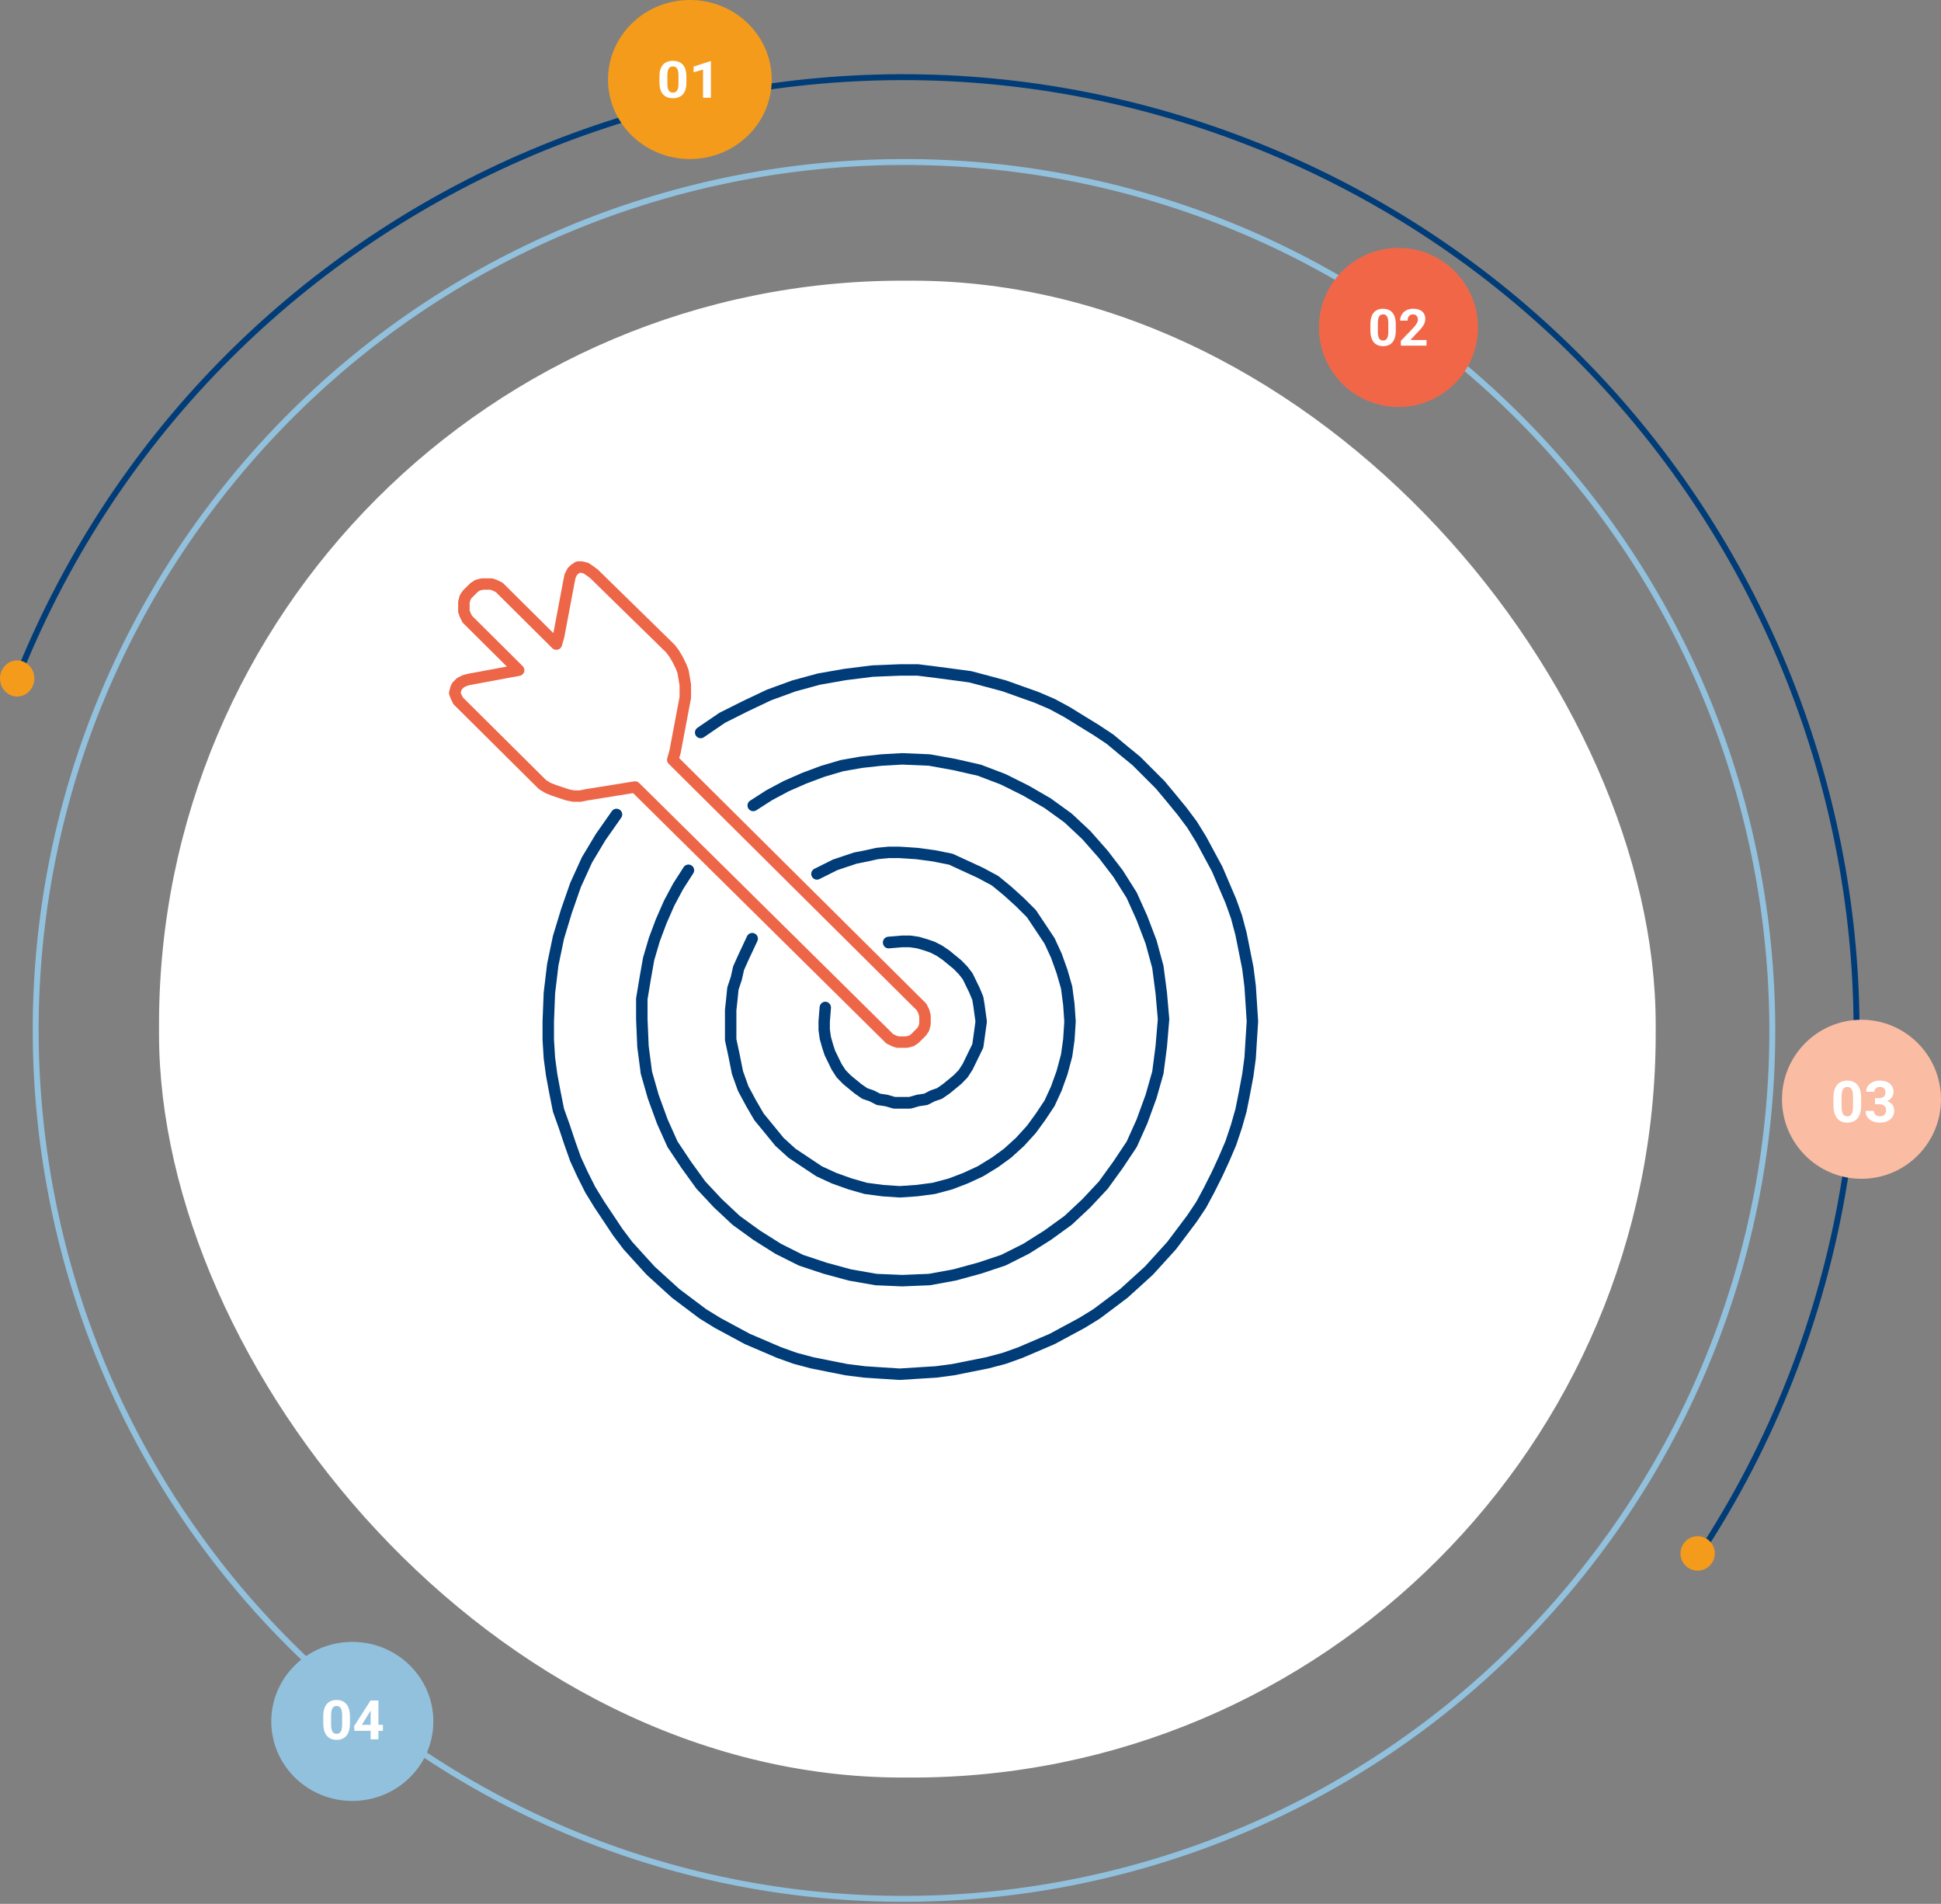
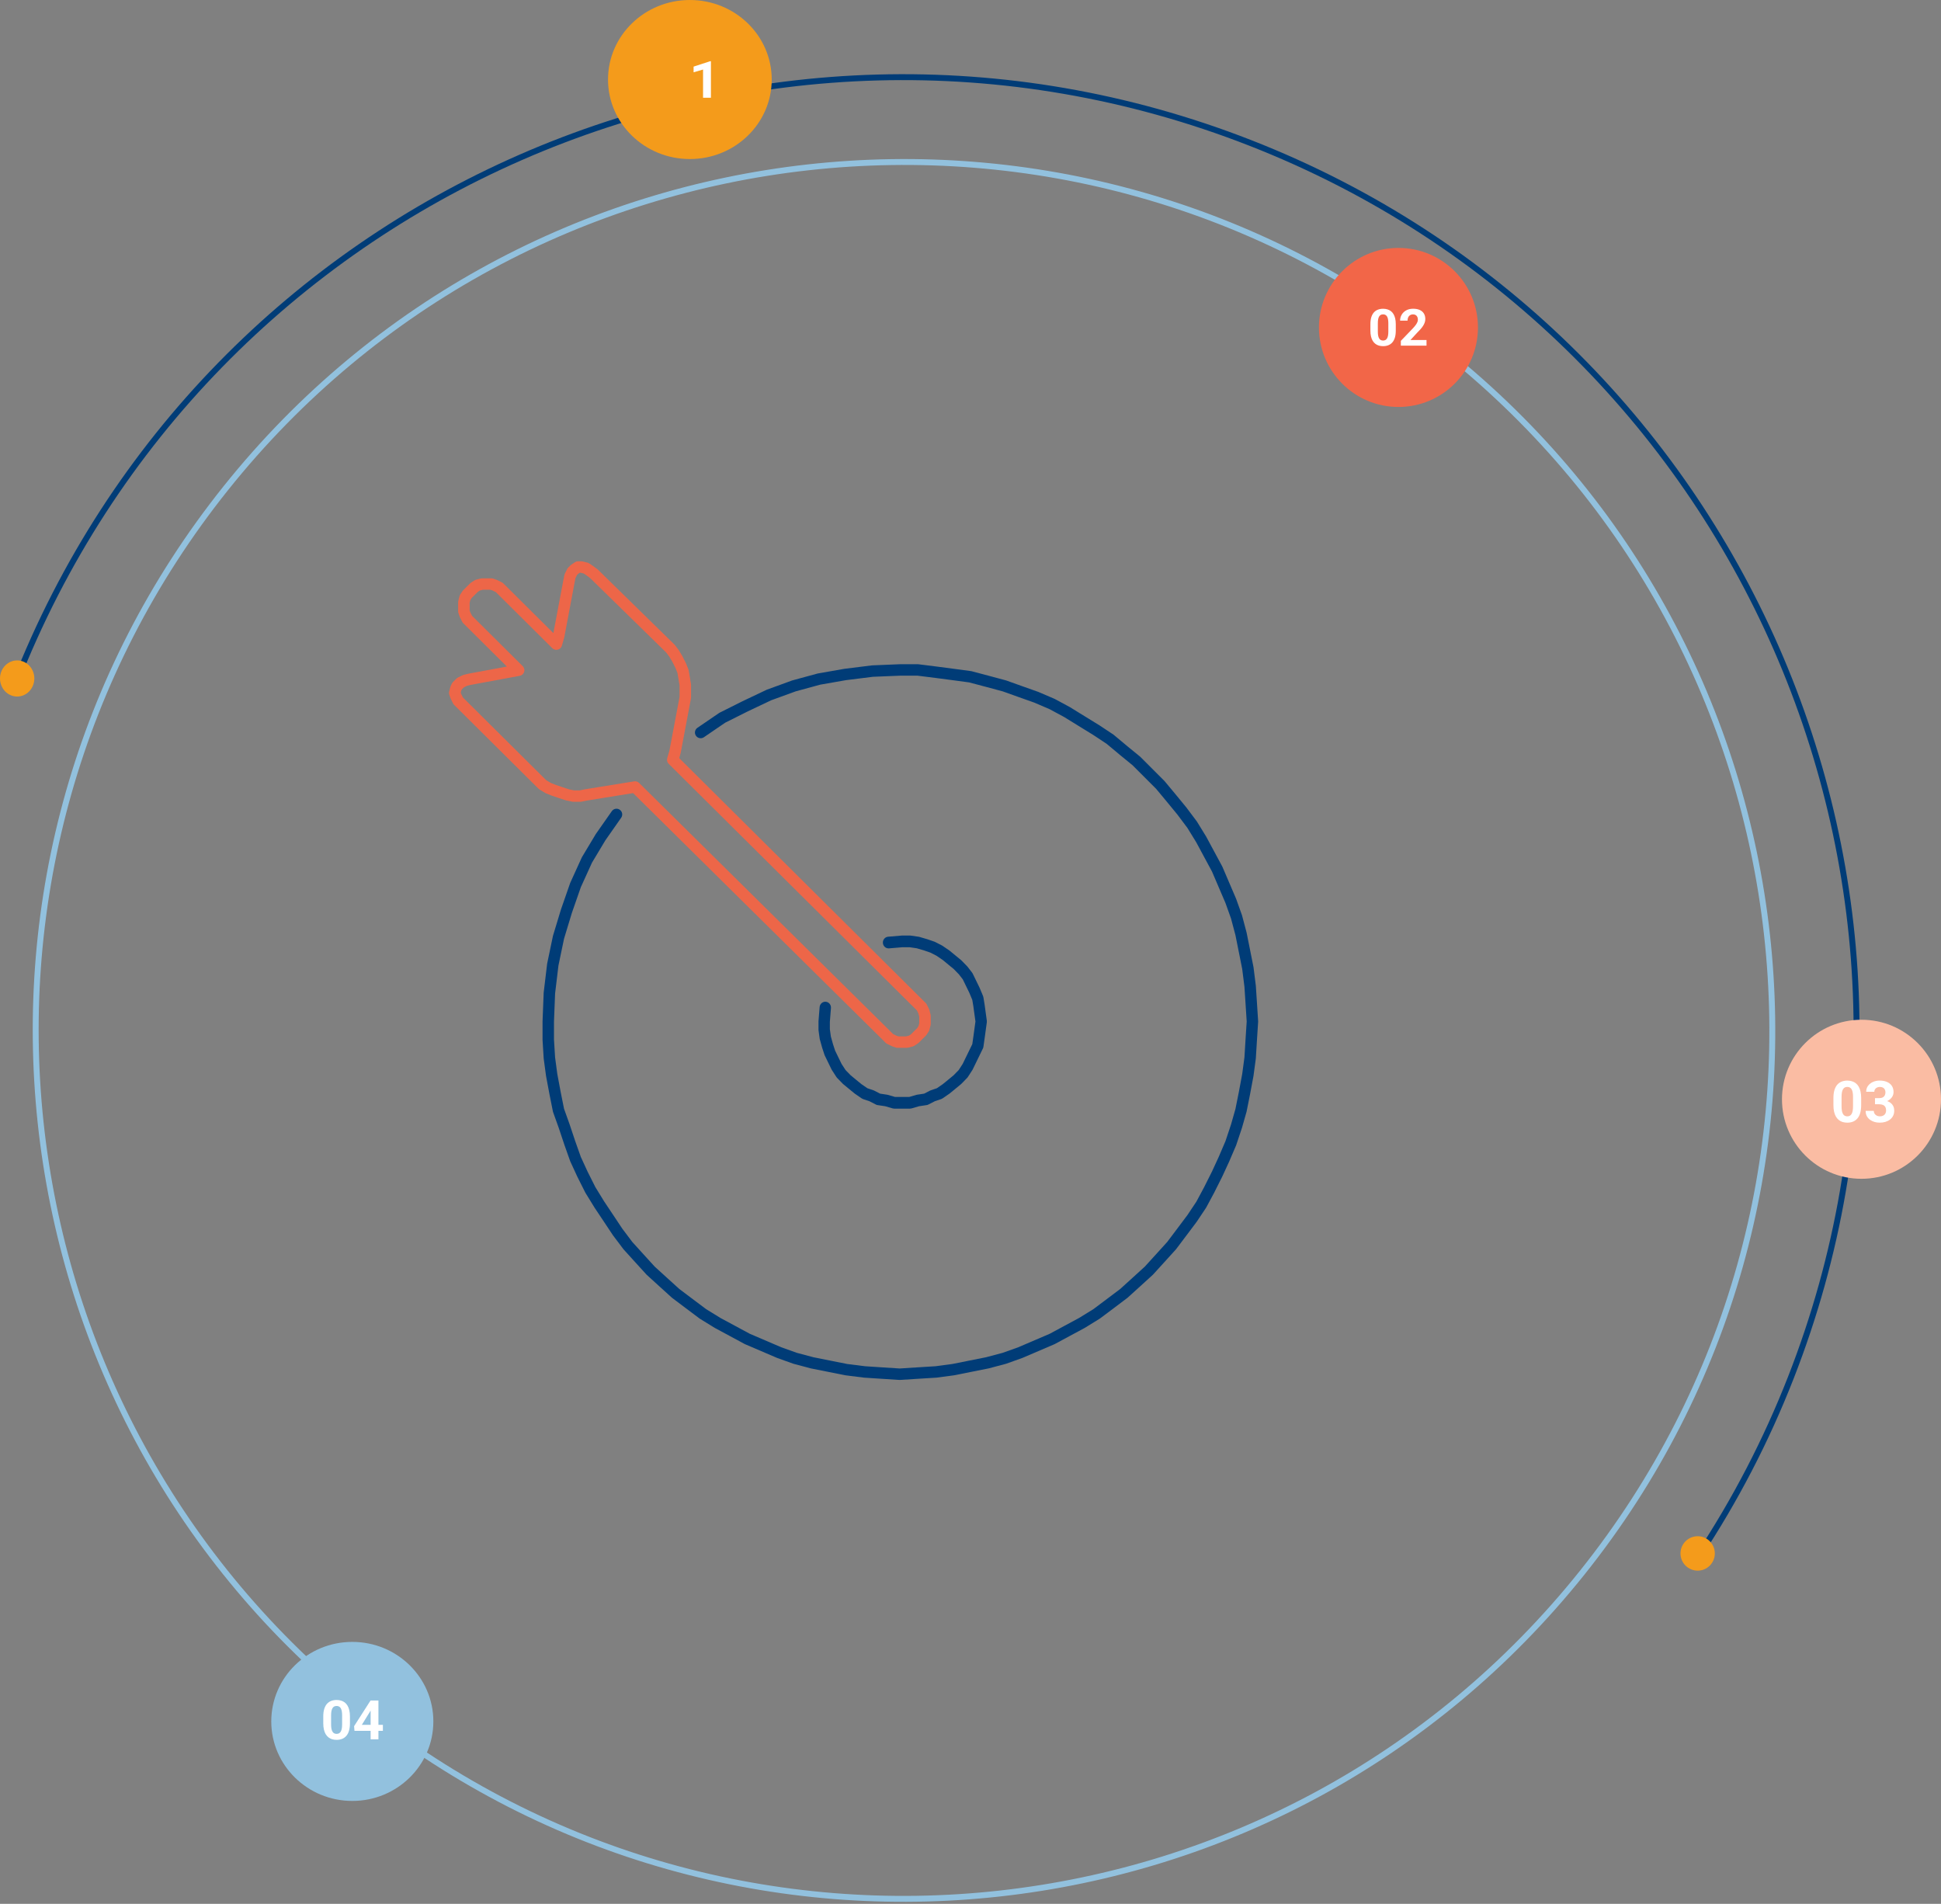
<svg xmlns="http://www.w3.org/2000/svg" width="415" height="407" viewBox="0 0 415 407" fill="none">
  <rect x="0" y="0" width="415" height="407" fill="#808080" stroke="none" />
-   <rect x="34" y="60" width="320" height="320" rx="159" fill="white" />
  <path fill-rule="evenodd" clip-rule="evenodd" d="M267.068 31.133C162.55 -9.728 44.686 41.846 3.81 146.326L2.633 145.865C43.763 40.735 162.361 -11.159 267.529 29.956C372.697 71.071 424.61 189.627 383.478 294.756C378.214 308.218 371.534 321.083 363.552 333.135L362.498 332.437C370.431 320.46 377.069 307.674 382.3 294.296C423.179 189.816 371.586 71.994 267.068 31.133Z" fill="#003C77" />
  <path fill-rule="evenodd" clip-rule="evenodd" d="M47.79 103.961C112.033 23.608 229.251 10.548 309.605 74.791C389.958 139.034 403.018 256.252 338.775 336.605C274.532 416.958 157.314 430.017 76.96 365.776L77.75 364.788C157.558 428.594 273.98 415.623 337.787 335.815C401.594 256.008 388.623 139.585 308.815 75.778C229.007 11.972 112.585 24.943 48.777 104.751C-14.614 184.039 -2.277 299.599 76.425 363.719L75.626 364.699C-3.613 300.141 -16.035 183.792 47.79 103.961Z" fill="#92C1DE" />
  <path fill-rule="evenodd" clip-rule="evenodd" d="M138.362 19.792C138.362 14.713 142.47 10.596 147.537 10.596C152.605 10.596 156.713 14.713 156.713 19.792C156.713 24.87 152.605 28.988 147.537 28.988C142.47 28.988 138.362 24.87 138.362 19.792ZM359.301 332.089C359.301 330.059 360.945 328.411 362.971 328.411C364.997 328.411 366.641 330.059 366.641 332.089C366.641 334.12 364.997 335.768 362.971 335.768C360.945 335.768 359.301 334.12 359.301 332.089ZM0 145.042C0 142.909 1.643 141.18 3.67 141.18C5.697 141.18 7.34 142.909 7.34 145.042C7.34 147.175 5.697 148.904 3.67 148.904C1.643 148.904 0 147.175 0 145.042Z" fill="#F49B1B" />
  <path fill-rule="evenodd" clip-rule="evenodd" d="M130 17C130 7.611 137.835 0 147.5 0C157.165 0 165 7.611 165 17C165 26.389 157.165 34 147.5 34C137.835 34 130 26.389 130 17Z" fill="#F49B1B" />
-   <path d="M146.754 16.316V17.663C146.754 18.248 146.686 18.752 146.55 19.177C146.413 19.597 146.217 19.943 145.96 20.214C145.706 20.481 145.405 20.679 145.054 20.808C144.704 20.936 144.314 21 143.886 21C143.543 21 143.224 20.961 142.928 20.882C142.632 20.8 142.365 20.674 142.127 20.503C141.894 20.332 141.691 20.116 141.52 19.856C141.352 19.592 141.224 19.278 141.134 18.914C141.045 18.551 141 18.134 141 17.663V16.316C141 15.731 141.068 15.23 141.204 14.813C141.345 14.392 141.541 14.048 141.794 13.781C142.052 13.513 142.355 13.317 142.706 13.193C143.056 13.064 143.446 13 143.874 13C144.217 13 144.534 13.041 144.826 13.123C145.122 13.201 145.389 13.324 145.627 13.492C145.864 13.659 146.067 13.875 146.234 14.139C146.402 14.399 146.53 14.711 146.62 15.075C146.709 15.435 146.754 15.848 146.754 16.316ZM145.066 17.866V16.107C145.066 15.825 145.048 15.579 145.013 15.369C144.982 15.159 144.933 14.98 144.867 14.834C144.801 14.684 144.719 14.563 144.622 14.471C144.525 14.378 144.414 14.31 144.289 14.267C144.164 14.225 144.026 14.203 143.874 14.203C143.683 14.203 143.514 14.237 143.366 14.305C143.222 14.373 143.099 14.481 142.998 14.631C142.897 14.777 142.819 14.973 142.764 15.219C142.714 15.462 142.688 15.758 142.688 16.107V17.866C142.688 18.148 142.704 18.396 142.735 18.61C142.77 18.823 142.821 19.007 142.887 19.16C142.957 19.31 143.039 19.433 143.132 19.529C143.23 19.622 143.341 19.69 143.465 19.733C143.594 19.775 143.734 19.797 143.886 19.797C144.073 19.797 144.238 19.763 144.382 19.695C144.53 19.624 144.655 19.513 144.756 19.364C144.861 19.21 144.939 19.011 144.99 18.765C145.041 18.519 145.066 18.219 145.066 17.866Z" fill="white" />
  <path d="M152 13.091V20.893H150.318V14.866L148.296 15.454V14.241L151.819 13.091H152Z" fill="white" />
  <path fill-rule="evenodd" clip-rule="evenodd" d="M282 70C282 60.611 289.611 53 299 53C308.389 53 316 60.611 316 70C316 79.389 308.389 87 299 87C289.611 87 282 79.389 282 70Z" fill="#F26648" />
  <path d="M298.429 69.319V70.665C298.429 71.25 298.365 71.754 298.237 72.178C298.108 72.598 297.922 72.944 297.68 73.214C297.441 73.482 297.156 73.679 296.825 73.808C296.495 73.936 296.127 74 295.723 74C295.4 74 295.098 73.961 294.819 73.882C294.54 73.8 294.288 73.674 294.064 73.503C293.843 73.332 293.652 73.117 293.491 72.856C293.333 72.593 293.211 72.279 293.127 71.916C293.042 71.552 293 71.136 293 70.665V69.319C293 68.734 293.064 68.234 293.193 67.817C293.325 67.397 293.511 67.053 293.75 66.786C293.992 66.518 294.279 66.322 294.61 66.198C294.94 66.07 295.308 66.005 295.712 66.005C296.035 66.005 296.335 66.046 296.61 66.128C296.89 66.207 297.141 66.329 297.366 66.497C297.59 66.664 297.781 66.88 297.939 67.144C298.097 67.404 298.218 67.715 298.303 68.079C298.387 68.439 298.429 68.852 298.429 69.319ZM296.836 70.868V69.11C296.836 68.829 296.82 68.583 296.787 68.373C296.757 68.162 296.712 67.984 296.649 67.838C296.587 67.689 296.509 67.568 296.418 67.475C296.326 67.382 296.221 67.315 296.103 67.272C295.986 67.229 295.855 67.208 295.712 67.208C295.532 67.208 295.372 67.242 295.232 67.309C295.096 67.377 294.981 67.486 294.885 67.635C294.79 67.781 294.716 67.977 294.665 68.223C294.617 68.465 294.593 68.761 294.593 69.11V70.868C294.593 71.15 294.608 71.397 294.637 71.611C294.67 71.825 294.718 72.008 294.78 72.162C294.847 72.311 294.924 72.434 295.012 72.53C295.104 72.623 295.209 72.691 295.326 72.734C295.447 72.776 295.58 72.798 295.723 72.798C295.899 72.798 296.056 72.764 296.192 72.696C296.331 72.625 296.449 72.514 296.544 72.365C296.644 72.212 296.717 72.012 296.765 71.766C296.813 71.52 296.836 71.221 296.836 70.868Z" fill="white" />
  <path d="M305 72.691V73.893H299.51V72.867L302.106 70.168C302.367 69.887 302.573 69.639 302.723 69.425C302.874 69.208 302.983 69.014 303.049 68.843C303.119 68.668 303.153 68.503 303.153 68.346C303.153 68.111 303.113 67.91 303.032 67.742C302.951 67.571 302.832 67.439 302.674 67.347C302.52 67.254 302.328 67.208 302.101 67.208C301.858 67.208 301.649 67.265 301.472 67.379C301.299 67.493 301.167 67.651 301.075 67.854C300.987 68.058 300.943 68.287 300.943 68.544H299.35C299.35 68.081 299.464 67.657 299.692 67.272C299.92 66.883 300.241 66.575 300.656 66.347C301.072 66.116 301.564 66 302.134 66C302.696 66 303.17 66.089 303.556 66.267C303.945 66.442 304.239 66.695 304.438 67.026C304.64 67.354 304.741 67.746 304.741 68.202C304.741 68.458 304.699 68.709 304.614 68.955C304.53 69.198 304.408 69.44 304.25 69.682C304.096 69.921 303.909 70.163 303.688 70.409C303.468 70.655 303.223 70.909 302.955 71.173L301.56 72.691H305Z" fill="white" />
  <path fill-rule="evenodd" clip-rule="evenodd" d="M58 368C58 358.612 65.758 351 75.327 351C84.896 351 92.654 358.612 92.654 368C92.654 377.388 84.896 385 75.327 385C65.758 385 58 377.388 58 368Z" fill="#92C1DE" />
  <path d="M74.822 366.95V368.386C74.822 369.009 74.754 369.546 74.619 369.998C74.484 370.447 74.289 370.815 74.034 371.104C73.783 371.389 73.484 371.6 73.136 371.736C72.788 371.873 72.402 371.942 71.977 371.942C71.638 371.942 71.321 371.9 71.027 371.816C70.734 371.729 70.469 371.594 70.234 371.412C70.002 371.229 69.801 370.999 69.631 370.722C69.465 370.441 69.338 370.107 69.249 369.719C69.16 369.332 69.116 368.887 69.116 368.386V366.95C69.116 366.327 69.183 365.793 69.319 365.348C69.457 364.9 69.653 364.533 69.903 364.248C70.158 363.964 70.46 363.755 70.807 363.622C71.155 363.485 71.541 363.417 71.966 363.417C72.306 363.417 72.62 363.46 72.91 363.548C73.204 363.631 73.468 363.762 73.704 363.941C73.939 364.119 74.14 364.349 74.306 364.63C74.472 364.908 74.6 365.24 74.688 365.628C74.777 366.011 74.822 366.452 74.822 366.95ZM73.147 368.602V366.727C73.147 366.427 73.13 366.165 73.095 365.941C73.064 365.717 73.016 365.527 72.951 365.371C72.885 365.212 72.804 365.082 72.707 364.984C72.611 364.885 72.501 364.813 72.377 364.767C72.254 364.721 72.116 364.699 71.966 364.699C71.777 364.699 71.609 364.735 71.462 364.807C71.319 364.879 71.197 364.995 71.097 365.155C70.996 365.31 70.919 365.519 70.865 365.781C70.815 366.04 70.79 366.355 70.79 366.727V368.602C70.79 368.902 70.805 369.166 70.836 369.394C70.871 369.622 70.921 369.818 70.987 369.981C71.056 370.141 71.137 370.272 71.23 370.375C71.327 370.473 71.437 370.545 71.56 370.591C71.688 370.637 71.827 370.659 71.977 370.659C72.163 370.659 72.327 370.623 72.47 370.551C72.617 370.475 72.74 370.357 72.841 370.198C72.945 370.034 73.022 369.822 73.072 369.56C73.122 369.297 73.147 368.978 73.147 368.602Z" fill="white" />
  <path d="M81.866 368.728V370.015H75.789L75.708 369.018L79.224 363.53H80.551L79.114 365.895L77.365 368.728H81.866ZM80.91 363.53V371.828H79.242V363.53H80.91Z" fill="white" />
-   <path fill-rule="evenodd" clip-rule="evenodd" d="M192.806 161.002C192.846 161 192.887 160.999 192.928 161.001L198.765 161.25C198.821 161.253 198.876 161.259 198.931 161.269L204.279 162.237C204.297 162.24 204.315 162.244 204.333 162.248L209.682 163.465C209.738 163.478 209.793 163.495 209.846 163.515L214.945 165.461C214.983 165.475 215.02 165.492 215.056 165.509L219.915 167.934C219.938 167.946 219.96 167.958 219.982 167.97L224.602 170.644C224.638 170.665 224.673 170.688 224.707 170.712L229.077 173.876C229.119 173.906 229.159 173.938 229.196 173.974L233.088 177.616C233.116 177.642 233.144 177.67 233.17 177.7L236.812 181.831C236.83 181.852 236.848 181.874 236.865 181.896L240.029 186.027C240.051 186.057 240.072 186.087 240.092 186.119L243.006 190.739C243.037 190.787 243.064 190.838 243.087 190.89L245.272 195.749C245.282 195.771 245.291 195.793 245.3 195.815L247.245 200.914C247.26 200.952 247.272 200.99 247.283 201.029L248.74 206.377C248.754 206.431 248.765 206.486 248.772 206.541L249.501 212.129C249.503 212.146 249.505 212.163 249.506 212.181L249.995 217.769C250.001 217.838 250.002 217.908 249.996 217.978L249.507 223.815C249.505 223.834 249.503 223.852 249.501 223.871L248.773 229.459C248.765 229.519 248.753 229.578 248.736 229.637L247.279 234.746C247.274 234.763 247.269 234.78 247.263 234.798C247.259 234.808 247.256 234.819 247.252 234.829L245.306 240.168C245.3 240.184 245.294 240.2 245.287 240.216C245.283 240.227 245.278 240.239 245.273 240.25L243.087 245.12C243.06 245.181 243.027 245.241 242.989 245.297L240.076 249.668C240.07 249.677 240.064 249.686 240.057 249.694C240.055 249.698 240.052 249.703 240.049 249.707L236.885 254.077C236.855 254.119 236.822 254.159 236.787 254.196L233.145 258.088C233.126 258.108 233.107 258.127 233.088 258.145L229.196 261.787C229.159 261.822 229.119 261.855 229.077 261.885L224.707 265.048C224.686 265.064 224.664 265.078 224.642 265.092L220.022 268.006C219.988 268.027 219.953 268.047 219.917 268.065L215.057 270.5C215.005 270.526 214.951 270.548 214.895 270.567L209.796 272.263C209.775 272.271 209.753 272.277 209.732 272.283L204.383 273.74C204.35 273.749 204.316 273.756 204.282 273.763L198.933 274.741C198.877 274.751 198.82 274.757 198.763 274.76L192.926 274.999C192.909 275 192.892 275 192.875 275C192.858 275 192.841 275 192.823 274.999L187.235 274.76C187.182 274.757 187.129 274.752 187.076 274.742L181.488 273.764C181.451 273.758 181.414 273.75 181.377 273.74L176.029 272.283C176.007 272.277 175.986 272.271 175.964 272.263L170.865 270.567C170.81 270.548 170.755 270.526 170.703 270.5L165.843 268.065C165.808 268.047 165.773 268.027 165.739 268.006L161.119 265.092C161.097 265.078 161.075 265.064 161.054 265.048L156.683 261.885C156.642 261.855 156.602 261.822 156.565 261.787L152.673 258.145C152.653 258.127 152.634 258.108 152.616 258.088L148.974 254.196C148.938 254.159 148.906 254.119 148.876 254.077L145.712 249.707C145.707 249.7 145.703 249.693 145.698 249.687C145.694 249.681 145.689 249.674 145.685 249.668L142.772 245.297C142.734 245.241 142.701 245.181 142.673 245.12L140.488 240.25C140.476 240.223 140.465 240.195 140.455 240.168L138.509 234.829C138.499 234.802 138.49 234.774 138.482 234.746L137.025 229.637C137.008 229.578 136.996 229.519 136.988 229.459L136.26 223.871C136.255 223.836 136.252 223.8 136.25 223.765L136.001 217.928C136 217.91 136 217.893 136 217.875V213.505C136 213.437 136.006 213.37 136.017 213.303L136.745 208.933L136.747 208.922L137.476 204.79C137.483 204.745 137.494 204.701 137.507 204.657L138.724 200.526C138.733 200.498 138.742 200.47 138.752 200.442L140.209 196.551C140.217 196.53 140.225 196.509 140.234 196.488L141.941 192.597C141.953 192.568 141.967 192.539 141.982 192.511L143.928 188.869C143.943 188.84 143.96 188.812 143.978 188.784L146.163 185.382C146.528 184.813 147.286 184.648 147.855 185.013C148.424 185.379 148.589 186.136 148.223 186.705L146.064 190.066L144.164 193.623L142.49 197.441L141.061 201.26L139.875 205.283L139.16 209.335L139.158 209.347L138.449 213.606V217.849L138.695 223.607L139.404 229.053L140.824 234.032L142.74 239.288L144.866 244.024L147.709 248.29L150.814 252.579L154.376 256.385L158.181 259.947L162.458 263.042L166.994 265.903L171.721 268.271L176.705 269.929L181.966 271.362L187.42 272.317L192.877 272.55L198.577 272.317L203.79 271.363L209.056 269.929L214.039 268.271L218.766 265.903L223.303 263.042L227.579 259.947L231.385 256.385L234.947 252.579L238.051 248.29L240.895 244.024L243.021 239.288L244.936 234.032L246.356 229.053L247.069 223.582L247.547 217.878L247.069 212.42L246.355 206.94L244.936 201.731L243.025 196.721L240.889 191.973L238.051 187.472L234.947 183.419L231.372 179.363L227.579 175.814L223.322 172.732L218.788 170.108L214.016 167.727L209.054 165.834L203.816 164.642L198.577 163.693L192.884 163.45L188.606 163.694L184.307 164.165L180.283 164.875L176.26 166.061L172.441 167.49L168.623 169.164L165.066 171.064L161.705 173.223C161.136 173.589 160.379 173.424 160.013 172.855C159.648 172.286 159.813 171.528 160.382 171.163L163.784 168.978C163.812 168.96 163.84 168.943 163.869 168.928L167.511 166.982C167.539 166.967 167.568 166.953 167.597 166.941L171.488 165.234C171.509 165.225 171.53 165.217 171.551 165.209L175.442 163.752C175.47 163.742 175.498 163.733 175.526 163.724L179.657 162.507C179.701 162.494 179.745 162.483 179.79 162.476L183.921 161.747C183.948 161.742 183.974 161.739 184.001 161.736L188.371 161.257C188.392 161.255 188.414 161.253 188.435 161.252L192.806 161.002Z" fill="#003C77" />
  <path fill-rule="evenodd" clip-rule="evenodd" d="M192.777 200.004C192.81 200.001 192.843 200 192.876 200H194.572C194.629 200 194.685 200.004 194.742 200.012L196.428 200.257C196.483 200.265 196.539 200.277 196.593 200.293L198.289 200.792C198.306 200.798 198.323 200.803 198.34 200.809L199.788 201.308C199.842 201.327 199.895 201.349 199.945 201.375L201.393 202.119C201.437 202.142 201.481 202.168 201.522 202.196L202.97 203.185C203 203.206 203.03 203.228 203.059 203.251L204.264 204.246L204.268 204.25L205.473 205.235C205.509 205.264 205.544 205.296 205.576 205.329L206.786 206.573C206.819 206.607 206.85 206.642 206.878 206.679L207.84 207.922C207.893 207.99 207.938 208.064 207.976 208.141L209.424 211.118C209.435 211.139 209.444 211.161 209.454 211.183L210.178 212.916C210.216 213.007 210.243 213.102 210.259 213.2L210.507 214.698C210.509 214.709 210.511 214.721 210.512 214.733L210.988 218.198C211.004 218.313 211.004 218.431 210.988 218.546L210.75 220.289L210.512 222.023L210.511 222.029L210.264 223.772C210.245 223.904 210.206 224.031 210.148 224.15L209.424 225.638L207.976 228.614C207.954 228.66 207.929 228.704 207.901 228.747L206.939 230.235C206.895 230.304 206.844 230.368 206.786 230.427L205.577 231.671C205.546 231.703 205.513 231.733 205.478 231.761L204.268 232.76L204.264 232.764L203.054 233.753C203.028 233.773 203.002 233.793 202.975 233.812L201.527 234.811C201.435 234.874 201.334 234.925 201.229 234.96L199.866 235.421L198.497 236.124C198.381 236.183 198.257 236.224 198.129 236.243L196.512 236.486L194.902 236.953C194.795 236.984 194.684 237 194.572 237H191.19C191.078 237 190.967 236.984 190.86 236.953L189.25 236.486L187.633 236.243C187.505 236.224 187.381 236.183 187.265 236.124L185.897 235.421L184.533 234.96C184.428 234.925 184.328 234.874 184.235 234.811L182.787 233.812C182.76 233.793 182.734 233.773 182.708 233.752L181.499 232.764L181.494 232.76L180.284 231.761C180.25 231.733 180.217 231.703 180.186 231.671L178.976 230.427C178.919 230.369 178.867 230.304 178.823 230.235L177.861 228.747C177.833 228.704 177.808 228.66 177.786 228.614L176.338 225.638C176.313 225.586 176.291 225.532 176.273 225.477L175.787 223.989C175.781 223.971 175.776 223.953 175.771 223.935L175.285 222.192C175.27 222.137 175.258 222.08 175.25 222.023L175.012 220.29C175.004 220.232 175 220.174 175 220.116V218.373C175 218.338 175.001 218.304 175.004 218.27L175.242 215.294C175.297 214.606 175.884 214.095 176.554 214.151C177.223 214.208 177.721 214.811 177.665 215.499L177.431 218.424V220.028L177.646 221.588L178.101 223.22L178.551 224.599L179.927 227.428L180.781 228.748L181.858 229.855L183.012 230.808L183.017 230.812L184.183 231.765L185.451 232.64L186.741 233.076C186.797 233.095 186.852 233.118 186.904 233.145L188.177 233.799L189.68 234.025C189.732 234.033 189.784 234.044 189.835 234.059L191.359 234.501H194.404L195.927 234.059C195.978 234.044 196.03 234.033 196.082 234.025L197.585 233.799L198.858 233.145C198.911 233.118 198.966 233.095 199.022 233.076L200.311 232.64L201.579 231.765L202.746 230.812L202.75 230.808L203.904 229.855L204.981 228.748L205.835 227.428L207.249 224.52L207.886 223.212L208.105 221.674L208.106 221.668L208.343 219.941L208.557 218.373L208.107 215.099L207.886 213.765L207.234 212.203L205.858 209.376L205.018 208.29L203.906 207.147L202.75 206.202L202.746 206.198L201.579 205.235L200.239 204.32L198.934 203.65L197.593 203.187L196.004 202.719L194.487 202.499H192.926L190.08 202.739C189.411 202.796 188.824 202.284 188.769 201.596C188.714 200.909 189.212 200.305 189.881 200.249L192.777 200.004Z" fill="#003C77" />
-   <path fill-rule="evenodd" clip-rule="evenodd" d="M189.83 181.006C189.869 181.002 189.909 181 189.949 181H192.37C192.397 181 192.424 181.001 192.45 181.003L196.097 181.242C196.125 181.244 196.152 181.246 196.18 181.25L199.817 181.738C199.842 181.742 199.868 181.746 199.894 181.751L203.53 182.478C203.624 182.497 203.715 182.527 203.802 182.567L210.119 185.476C210.142 185.486 210.164 185.498 210.187 185.51L213.335 187.204C213.405 187.241 213.471 187.285 213.532 187.335L216.202 189.527C216.217 189.54 216.232 189.553 216.247 189.567L218.918 191.988C218.932 192.001 218.947 192.015 218.961 192.029L221.392 194.46C221.449 194.517 221.5 194.579 221.544 194.646L223.487 197.555L223.489 197.557L225.422 200.467C225.457 200.519 225.487 200.575 225.514 200.632L226.969 203.79C226.984 203.823 226.997 203.856 227.009 203.89L228.225 207.288C228.234 207.312 228.242 207.337 228.249 207.362L229.225 210.759C229.242 210.818 229.254 210.877 229.262 210.938L229.74 214.574C229.744 214.599 229.746 214.625 229.748 214.65L229.997 218.287C230.001 218.341 230.001 218.395 229.997 218.449L229.748 222.335C229.746 222.365 229.743 222.396 229.739 222.427L229.261 225.824C229.254 225.873 229.244 225.922 229.231 225.971L228.254 229.607C228.25 229.625 228.245 229.643 228.239 229.66C228.235 229.674 228.23 229.688 228.225 229.702L227.009 233.1C226.997 233.134 226.984 233.167 226.969 233.199L225.514 236.358C225.488 236.415 225.457 236.47 225.422 236.523L223.489 239.433C223.479 239.447 223.469 239.461 223.459 239.475L221.516 242.146C221.49 242.182 221.462 242.216 221.432 242.249L219.001 244.92C218.975 244.948 218.948 244.975 218.92 245.001L216.249 247.431C216.216 247.462 216.182 247.49 216.146 247.516L213.475 249.459C213.45 249.478 213.423 249.496 213.396 249.513L210.247 251.445C210.206 251.471 210.163 251.493 210.119 251.514L206.961 252.969C206.937 252.979 206.913 252.99 206.888 252.999L203.729 254.215C203.69 254.23 203.649 254.243 203.607 254.254L199.971 255.231C199.919 255.245 199.866 255.255 199.813 255.262L196.176 255.74C196.151 255.744 196.126 255.746 196.101 255.748L192.454 255.997C192.398 256.001 192.342 256.001 192.287 255.997L188.65 255.748C188.625 255.746 188.599 255.744 188.574 255.74L184.938 255.262C184.877 255.254 184.818 255.242 184.759 255.225L181.362 254.249C181.337 254.242 181.312 254.234 181.288 254.225L177.89 253.009C177.856 252.997 177.823 252.984 177.79 252.969L174.632 251.514C174.575 251.487 174.519 251.457 174.467 251.422L171.555 249.487L168.646 247.544C168.595 247.51 168.547 247.473 168.502 247.431L165.831 245.001C165.787 244.96 165.746 244.917 165.708 244.87L163.527 242.202L163.526 242.2L161.335 239.532C161.294 239.481 161.256 239.428 161.224 239.371L159.53 236.461C159.523 236.449 159.516 236.437 159.509 236.424L157.815 233.266C157.787 233.212 157.762 233.157 157.742 233.1L156.526 229.702C156.506 229.646 156.49 229.589 156.478 229.53L155.753 225.901L155.027 222.512C155.009 222.428 155 222.342 155 222.256V215.949C155 215.905 155.002 215.86 155.007 215.816L155.246 213.641L155.484 211.216C155.493 211.125 155.512 211.036 155.541 210.949L156.249 208.826L156.723 206.705C156.741 206.625 156.767 206.547 156.8 206.473L157.777 204.291C157.78 204.284 157.783 204.278 157.786 204.271L159.719 200.146C160.005 199.535 160.733 199.272 161.344 199.558C161.955 199.845 162.219 200.572 161.932 201.184L160.004 205.299L159.082 207.359L158.621 209.421C158.611 209.461 158.6 209.501 158.587 209.54L157.903 211.592L157.678 213.887C157.677 213.89 157.677 213.893 157.677 213.896L157.676 213.9L157.444 216.016V222.127L158.145 225.398C158.146 225.403 158.147 225.409 158.148 225.414L158.858 228.963L160.012 232.191L161.653 235.25L163.287 238.057L165.418 240.653L167.543 243.254L170.079 245.562L172.91 247.453L175.741 249.333L178.764 250.726L182.074 251.91L185.347 252.851L188.855 253.312L192.37 253.553L195.896 253.312L199.415 252.849L202.912 251.91L205.974 250.732L209.03 249.324L212.076 247.454L214.653 245.579L217.232 243.232L219.579 240.653L221.467 238.058L223.333 235.249L224.726 232.226L225.907 228.926L226.851 225.409L227.312 222.132L227.553 218.373L227.312 214.855L226.851 211.347L225.91 208.074L224.726 204.764L223.333 201.741L221.453 198.91L219.578 196.103L217.254 193.779L214.628 191.398L212.073 189.3L209.062 187.68L205.938 186.242L202.91 184.847L199.453 184.156L195.896 183.678L192.33 183.444H190.009L187.712 183.67L185.603 184.142C185.593 184.144 185.583 184.147 185.573 184.149L183.227 184.612L181.114 185.313L181.108 185.315L179.011 186.023L175.21 187.919C174.606 188.22 173.872 187.975 173.571 187.371C173.27 186.767 173.515 186.033 174.119 185.732L177.995 183.799C178.045 183.774 178.097 183.752 178.15 183.734L180.332 182.997L180.338 182.995L182.53 182.268C182.578 182.252 182.628 182.239 182.678 182.229L185.084 181.753L187.251 181.269C187.3 181.258 187.349 181.25 187.399 181.245L189.83 181.006Z" fill="#003C77" />
  <path fill-rule="evenodd" clip-rule="evenodd" d="M192.32 142.001C192.337 142 192.354 142 192.37 142H196.265C196.316 142 196.367 142.003 196.417 142.01L200.312 142.499L200.319 142.5L203.967 142.98L207.612 143.469C207.663 143.476 207.713 143.486 207.763 143.499L211.418 144.468L211.422 144.469L215.067 145.447C215.099 145.456 215.13 145.466 215.161 145.477L218.564 146.694L218.567 146.695L221.969 147.903C221.994 147.911 222.018 147.921 222.042 147.931L225.447 149.389C225.481 149.404 225.514 149.42 225.546 149.437L228.712 151.145C228.733 151.156 228.753 151.168 228.773 151.18L231.928 153.126L231.929 153.127L235.093 155.074C235.105 155.081 235.117 155.089 235.129 155.097L238.046 157.034C238.083 157.059 238.119 157.086 238.153 157.115L241.058 159.543L241.069 159.551L243.735 161.73C243.767 161.755 243.797 161.783 243.826 161.812L248.939 166.925C248.965 166.951 248.99 166.979 249.014 167.008L251.441 169.923L251.446 169.93L253.643 172.606C253.654 172.62 253.665 172.634 253.676 172.648L255.863 175.564C255.886 175.594 255.907 175.625 255.926 175.657L257.874 178.823C257.886 178.843 257.898 178.863 257.909 178.884L259.606 182.039L259.607 182.04L261.314 185.204C261.331 185.237 261.347 185.27 261.362 185.304L264.278 192.114C264.282 192.124 264.286 192.135 264.29 192.145C264.295 192.158 264.3 192.171 264.305 192.184L265.523 195.589C265.535 195.621 265.545 195.654 265.554 195.687L266.522 199.332C266.529 199.356 266.534 199.381 266.539 199.406L267.269 203.051L267.269 203.052L267.998 206.707C268.001 206.72 268.003 206.734 268.005 206.748C268.008 206.763 268.01 206.778 268.012 206.793L268.501 210.678C268.503 210.69 268.504 210.703 268.505 210.716C268.506 210.727 268.507 210.739 268.508 210.75L268.748 214.407L268.997 218.292C269.001 218.344 269.001 218.396 268.997 218.449L268.748 222.343L268.508 226.235C268.507 226.264 268.504 226.293 268.5 226.322L268.011 229.967C268.008 229.988 268.004 230.009 268.001 230.03L267.271 233.924C267.271 233.929 267.27 233.934 267.269 233.939L266.539 237.584C266.533 237.616 266.525 237.648 266.517 237.679L265.548 241.084C265.543 241.102 265.538 241.12 265.532 241.137L264.313 244.782C264.303 244.814 264.291 244.845 264.278 244.876L262.819 248.282C262.815 248.292 262.811 248.302 262.806 248.312L261.348 251.477C261.343 251.49 261.337 251.502 261.331 251.514L259.623 254.919C259.618 254.929 259.613 254.939 259.608 254.949L257.91 258.115C257.902 258.129 257.893 258.144 257.885 258.159C257.873 258.178 257.861 258.197 257.849 258.216L255.901 261.132C255.889 261.15 255.876 261.168 255.863 261.186L253.674 264.105L251.477 267.021C251.455 267.05 251.432 267.079 251.407 267.106L248.98 269.783L248.978 269.784L246.541 272.461C246.516 272.489 246.489 272.516 246.461 272.542L243.783 274.98L241.106 277.407C241.078 277.432 241.05 277.455 241.02 277.477L238.103 279.676L235.186 281.863C235.156 281.886 235.125 281.907 235.093 281.926L231.928 283.874C231.92 283.878 231.913 283.883 231.905 283.887C231.892 283.895 231.879 283.902 231.866 283.909L228.712 285.606L228.711 285.607L225.546 287.314C225.514 287.331 225.481 287.347 225.447 287.362L218.636 290.278C218.613 290.287 218.59 290.297 218.567 290.305L215.161 291.523C215.143 291.53 215.125 291.536 215.106 291.542C215.092 291.546 215.078 291.55 215.064 291.554L211.419 292.522C211.405 292.526 211.392 292.529 211.379 292.532C211.367 292.535 211.355 292.538 211.344 292.54L207.689 293.269L207.689 293.269L204.045 293.998C204.019 294.003 203.993 294.007 203.967 294.011L200.322 294.5C200.293 294.504 200.264 294.507 200.235 294.508L196.343 294.748L192.448 294.997C192.396 295.001 192.344 295.001 192.292 294.997L188.407 294.748L184.75 294.508C184.726 294.507 184.702 294.504 184.678 294.501L180.793 294.012C180.764 294.008 180.735 294.004 180.706 293.998L173.406 292.54C173.381 292.535 173.356 292.529 173.332 292.522L169.686 291.554C169.668 291.549 169.65 291.544 169.632 291.538C169.618 291.533 169.603 291.528 169.589 291.523L166.183 290.305C166.16 290.297 166.137 290.287 166.114 290.278L159.303 287.362C159.285 287.354 159.266 287.345 159.248 287.336C159.233 287.329 159.218 287.322 159.204 287.314L156.04 285.607L156.038 285.606L152.884 283.909C152.863 283.898 152.843 283.886 152.823 283.874L149.657 281.926C149.625 281.907 149.594 281.886 149.564 281.863L146.648 279.676L146.646 279.674L143.73 277.477C143.7 277.455 143.672 277.432 143.644 277.407L140.968 274.98L138.29 272.542C138.261 272.516 138.234 272.489 138.208 272.461L135.772 269.784L135.77 269.783L133.344 267.106C133.319 267.079 133.295 267.05 133.273 267.021L131.076 264.105C131.061 264.085 131.047 264.066 131.034 264.046L129.098 261.132L129.097 261.129L127.151 258.216C127.143 258.203 127.134 258.19 127.126 258.177L125.179 255.012C125.16 254.982 125.143 254.951 125.127 254.919L123.42 251.514C123.414 251.502 123.408 251.49 123.402 251.477L121.944 248.312C121.929 248.278 121.915 248.244 121.902 248.209L120.694 244.804C120.692 244.796 120.689 244.789 120.687 244.782L119.472 241.149L118.258 237.756C118.238 237.7 118.222 237.643 118.211 237.584L117.482 233.939C117.481 233.934 117.48 233.929 117.479 233.924L116.75 230.03C116.746 230.009 116.742 229.988 116.74 229.967L116.25 226.322C116.247 226.293 116.244 226.264 116.242 226.235L116.002 222.34C116.001 222.315 116 222.29 116 222.265V218.37C116 218.354 116 218.338 116.001 218.322L116.241 212.25C116.242 212.218 116.244 212.185 116.248 212.153L116.977 206.071C116.982 206.037 116.987 206.002 116.994 205.967L118.213 200.125C118.22 200.09 118.229 200.055 118.24 200.02L119.937 194.427C119.942 194.412 119.947 194.396 119.953 194.381L121.9 188.788C121.912 188.753 121.926 188.718 121.942 188.684L124.379 183.331C124.398 183.289 124.419 183.248 124.443 183.209L127.359 178.345C127.374 178.321 127.389 178.296 127.406 178.273L130.811 173.41C131.198 172.856 131.961 172.722 132.514 173.109C133.067 173.497 133.202 174.259 132.814 174.812L129.434 179.64L126.576 184.407L124.191 189.646L122.27 195.161L120.595 200.678L119.399 206.415L118.682 212.396L118.446 218.395V222.227L118.68 226.041L119.159 229.611L119.88 233.459L119.883 233.474L120.591 237.017L121.779 240.338C121.782 240.346 121.785 240.354 121.788 240.362L123.003 243.996L124.189 247.339L125.615 250.436L127.29 253.775L129.197 256.877L131.134 259.776L133.051 262.662L135.193 265.505L137.58 268.138L139.978 270.772L142.612 273.17L145.246 275.558L148.117 277.721L150.986 279.873L154.074 281.772L157.198 283.453L157.199 283.454L160.317 285.135L167.042 288.015L170.364 289.203L173.923 290.149L177.53 290.87L181.142 291.591L184.947 292.07L188.566 292.307L192.37 292.552L196.19 292.307L200.04 292.07L203.603 291.592L207.21 290.871L207.21 290.87L210.828 290.149L214.386 289.203L217.708 288.015L224.434 285.135L227.551 283.454L227.552 283.453L230.676 281.772L233.764 279.873L236.633 277.721L236.635 277.72L239.504 275.558L242.138 273.17L244.772 270.772L247.168 268.14L247.17 268.138L249.558 265.505L251.719 262.635L253.886 259.746L255.782 256.907L257.444 253.808L259.135 250.436L260.578 247.303L262.01 243.959L263.203 240.388L264.151 237.057L264.868 233.474L264.871 233.459L265.591 229.611L266.07 226.041L266.307 222.19L266.552 218.37L266.308 214.566L266.07 210.947L265.591 207.142L264.871 203.531L264.87 203.53L264.149 199.923L263.203 196.364L262.015 193.043L259.135 186.317L257.454 183.2L257.453 183.198L255.772 180.074L253.873 176.986L251.736 174.137L249.561 171.488L249.556 171.481L247.17 168.615L242.14 163.585L239.511 161.437C239.509 161.435 239.507 161.433 239.505 161.431L239.501 161.428L236.636 159.034L233.794 157.146L230.646 155.209L227.52 153.28L224.434 151.616L221.115 150.194L217.746 148.999L217.743 148.998L214.384 147.796L210.791 146.832L210.788 146.831L207.211 145.883L203.645 145.404L203.642 145.404L200.007 144.925L200 144.924L196.188 144.446H192.395L186.639 144.682L180.877 145.401L175.37 146.365L170.122 147.795L164.881 149.705L159.831 152.101L155.053 154.495L150.497 157.605C149.94 157.985 149.179 157.842 148.798 157.284C148.417 156.726 148.561 155.965 149.119 155.585L153.743 152.429C153.788 152.398 153.835 152.37 153.884 152.346L158.748 149.909C158.755 149.905 158.763 149.901 158.771 149.898L163.884 147.471C163.918 147.455 163.954 147.44 163.989 147.427L169.332 145.479C169.364 145.468 169.397 145.457 169.43 145.449L174.782 143.991C174.819 143.981 174.856 143.972 174.893 143.966L180.485 142.987C180.505 142.984 180.525 142.981 180.545 142.978L186.387 142.249C186.42 142.245 186.454 142.242 186.488 142.241L192.32 142.001Z" fill="#003C77" />
  <path fill-rule="evenodd" clip-rule="evenodd" d="M122.905 120.207C123.107 120.072 123.346 120 123.589 120H124.321C124.42 120 124.519 120.012 124.615 120.036L125.587 120.274C125.726 120.309 125.858 120.367 125.977 120.446L126.708 120.933C126.725 120.944 126.741 120.956 126.757 120.968L127.739 121.694C127.784 121.728 127.827 121.764 127.868 121.804L144.209 137.796C144.251 137.838 144.291 137.882 144.327 137.93L145.069 138.905C145.095 138.94 145.12 138.977 145.143 139.014L145.874 140.228C145.89 140.255 145.905 140.282 145.919 140.309L146.65 141.762C146.666 141.795 146.681 141.828 146.695 141.862L147.175 143.076C147.206 143.154 147.229 143.235 147.243 143.317L147.494 144.77L147.495 144.778L147.735 146.231C147.746 146.296 147.752 146.363 147.752 146.429V149.096C147.752 149.172 147.745 149.247 147.731 149.322L145.537 160.955C145.529 160.993 145.52 161.031 145.509 161.068L145.22 162.067L197.161 213.667L197.167 213.673L197.902 214.394C198 214.489 198.08 214.6 198.141 214.722L198.622 215.688C198.659 215.763 198.689 215.843 198.71 215.924L198.961 216.89C198.987 216.989 199 217.092 199 217.195V218.897C199 219 198.987 219.102 198.961 219.202L198.71 220.168C198.677 220.298 198.621 220.422 198.547 220.534L198.066 221.261C198.019 221.332 197.964 221.399 197.902 221.459L197.167 222.18L196.441 222.91C196.381 222.971 196.314 223.026 196.241 223.073L195.51 223.551C195.397 223.624 195.273 223.679 195.142 223.713L194.17 223.961C194.07 223.987 193.967 224 193.864 224H191.91C191.775 224 191.64 223.978 191.512 223.934L190.781 223.685C190.731 223.668 190.682 223.648 190.634 223.625L189.663 223.147C189.54 223.087 189.429 223.007 189.333 222.91L188.609 222.182L188.601 222.174L135.361 169.549L125.514 171.137L124.316 171.381C124.235 171.397 124.153 171.406 124.07 171.406H122.607C122.525 171.406 122.442 171.397 122.361 171.381L121.138 171.132C121.092 171.123 121.047 171.111 121.002 171.096L119.539 170.618L119.532 170.616L118.069 170.128C118.046 170.121 118.024 170.113 118.002 170.104L116.78 169.616C116.718 169.592 116.659 169.562 116.603 169.529L115.391 168.802C115.307 168.752 115.23 168.693 115.161 168.625L114.179 167.659L114.175 167.655L97.823 151.414L97.092 150.687C96.996 150.592 96.917 150.482 96.857 150.361L96.376 149.386C96.353 149.34 96.334 149.292 96.317 149.244L96.066 148.517C95.988 148.291 95.979 148.047 96.039 147.815L96.29 146.85C96.31 146.77 96.339 146.692 96.376 146.618L96.616 146.13C96.676 146.009 96.755 145.899 96.851 145.803L97.583 145.077C97.676 144.984 97.784 144.907 97.902 144.848L98.884 144.361C98.965 144.32 99.051 144.289 99.139 144.268L100.11 144.029C100.134 144.024 100.157 144.019 100.18 144.014L108.374 142.498L99.777 133.959L99.046 133.233C98.951 133.139 98.872 133.03 98.813 132.91L98.332 131.945C98.308 131.898 98.288 131.849 98.271 131.799L98.02 131.072C97.976 130.945 97.954 130.811 97.954 130.676V128.736C97.954 128.634 97.967 128.532 97.992 128.433L98.243 127.458C98.276 127.327 98.332 127.202 98.407 127.088L98.888 126.362C98.933 126.293 98.987 126.228 99.046 126.169L100.508 124.716C100.567 124.658 100.632 124.605 100.702 124.56L101.433 124.082C101.547 124.008 101.673 123.953 101.805 123.919L102.787 123.67C102.886 123.645 102.988 123.632 103.09 123.632H105.044C105.179 123.632 105.314 123.655 105.442 123.698L106.173 123.948C106.223 123.965 106.272 123.985 106.319 124.008L107.291 124.486C107.411 124.545 107.521 124.622 107.615 124.716L108.347 125.443L118.317 135.345L120.428 124.141L120.43 124.128L120.671 122.924C120.692 122.817 120.728 122.713 120.777 122.615L121.268 121.64C121.329 121.519 121.41 121.408 121.508 121.314L121.999 120.836C122.053 120.784 122.111 120.736 122.174 120.695L122.905 120.207ZM123.963 122.444L123.636 122.662L123.373 122.917L123.049 123.562L122.842 124.598L120.649 136.235C120.642 136.274 120.633 136.312 120.622 136.349L120.131 138.041C120.01 138.456 119.678 138.777 119.257 138.885C118.836 138.993 118.39 138.872 118.082 138.566L106.61 127.172L106.022 126.588L105.302 126.234L104.839 126.076H103.244L102.611 126.237L102.156 126.534L100.871 127.81L100.572 128.261L100.411 128.889V130.472L100.569 130.931L100.925 131.645L101.513 132.23L111.763 142.41C112.086 142.731 112.204 143.203 112.069 143.636C111.934 144.07 111.568 144.393 111.12 144.476L100.665 146.41L99.86 146.608L99.178 146.946L98.733 147.389L98.638 147.582L98.51 148.071L98.616 148.379L98.973 149.102L99.56 149.684L115.907 165.921L115.911 165.926L116.784 166.784L117.786 167.385L118.884 167.822L120.305 168.296L120.313 168.299L121.701 168.752L122.732 168.962H123.946L125.046 168.738C125.063 168.734 125.079 168.731 125.096 168.729L135.586 167.037C135.974 166.974 136.369 167.1 136.649 167.376L190.342 220.448L190.35 220.457L190.936 221.047L191.652 221.399L192.114 221.556H193.708L194.332 221.396L194.784 221.101L195.424 220.457C195.428 220.453 195.432 220.449 195.436 220.445L196.085 219.809L196.382 219.36L196.543 218.742V217.35L196.363 216.658L196.031 215.991L195.436 215.408L195.43 215.402L142.97 163.286C142.653 162.971 142.533 162.51 142.657 162.083L143.132 160.447L145.294 148.983V146.529L145.072 145.183L145.07 145.175L144.843 143.854L144.428 142.808L143.742 141.445L143.069 140.327L142.421 139.475L126.204 123.605L125.315 122.947L124.788 122.595L124.171 122.444H123.963Z" fill="#ED6648" />
  <path fill-rule="evenodd" clip-rule="evenodd" d="M381 235C381 225.611 388.611 218 398 218C407.389 218 415 225.611 415 235C415 244.389 407.389 252 398 252C388.611 252 381 244.389 381 235Z" fill="#FABCA3" />
  <path d="M397.931 234.733V236.248C397.931 236.906 397.861 237.473 397.72 237.95C397.58 238.423 397.377 238.812 397.112 239.116C396.851 239.417 396.54 239.639 396.179 239.784C395.818 239.928 395.416 240 394.975 240C394.621 240 394.292 239.956 393.987 239.868C393.682 239.776 393.407 239.633 393.162 239.441C392.921 239.249 392.713 239.006 392.536 238.713C392.363 238.417 392.231 238.064 392.138 237.655C392.046 237.246 392 236.778 392 236.248V234.733C392 234.076 392.07 233.513 392.211 233.044C392.355 232.571 392.558 232.184 392.819 231.884C393.084 231.583 393.397 231.363 393.758 231.222C394.119 231.078 394.521 231.006 394.962 231.006C395.316 231.006 395.643 231.052 395.944 231.144C396.249 231.232 396.524 231.371 396.769 231.559C397.014 231.747 397.222 231.99 397.395 232.287C397.568 232.579 397.7 232.93 397.792 233.339C397.885 233.743 397.931 234.208 397.931 234.733ZM396.191 236.477V234.499C396.191 234.182 396.173 233.906 396.137 233.669C396.105 233.433 396.054 233.232 395.986 233.068C395.918 232.9 395.834 232.764 395.733 232.659C395.633 232.555 395.518 232.479 395.39 232.431C395.262 232.383 395.119 232.359 394.962 232.359C394.766 232.359 394.591 232.397 394.439 232.473C394.29 232.549 394.164 232.671 394.059 232.84C393.955 233.004 393.875 233.224 393.818 233.501C393.766 233.774 393.74 234.106 393.74 234.499V236.477C393.74 236.794 393.756 237.072 393.788 237.313C393.824 237.553 393.877 237.76 393.945 237.932C394.017 238.1 394.101 238.238 394.198 238.347C394.298 238.451 394.413 238.527 394.541 238.575C394.673 238.623 394.818 238.647 394.975 238.647C395.167 238.647 395.338 238.609 395.486 238.533C395.639 238.453 395.767 238.329 395.872 238.16C395.98 237.988 396.06 237.764 396.113 237.487C396.165 237.21 396.191 236.874 396.191 236.477Z" fill="white" />
  <path d="M400.887 234.752H401.815C402.112 234.752 402.357 234.701 402.549 234.601C402.742 234.497 402.885 234.353 402.977 234.168C403.073 233.98 403.121 233.762 403.121 233.513C403.121 233.289 403.077 233.09 402.989 232.918C402.905 232.741 402.774 232.605 402.597 232.509C402.421 232.409 402.198 232.359 401.929 232.359C401.716 232.359 401.52 232.401 401.339 232.485C401.158 232.569 401.014 232.687 400.906 232.84C400.797 232.992 400.743 233.176 400.743 233.393H399.003C399.003 232.912 399.131 232.493 399.388 232.136C399.649 231.78 399.998 231.501 400.436 231.301C400.873 231.1 401.355 231 401.881 231C402.475 231 402.995 231.096 403.44 231.289C403.886 231.477 404.233 231.756 404.482 232.124C404.731 232.493 404.855 232.95 404.855 233.495C404.855 233.772 404.791 234.04 404.663 234.301C404.534 234.557 404.35 234.79 404.109 234.998C403.872 235.202 403.583 235.367 403.242 235.491C402.901 235.611 402.517 235.671 402.092 235.671H400.887V234.752ZM400.887 236.068V235.172H402.092C402.569 235.172 402.989 235.226 403.35 235.335C403.711 235.443 404.015 235.599 404.259 235.804C404.504 236.004 404.689 236.242 404.813 236.519C404.938 236.792 405 237.094 405 237.427C405 237.836 404.922 238.2 404.765 238.521C404.609 238.838 404.388 239.106 404.103 239.327C403.822 239.547 403.493 239.715 403.115 239.832C402.738 239.944 402.327 240 401.881 240C401.512 240 401.148 239.95 400.791 239.85C400.438 239.745 400.117 239.591 399.828 239.387C399.543 239.178 399.314 238.918 399.141 238.605C398.973 238.289 398.888 237.914 398.888 237.481H400.629C400.629 237.705 400.685 237.906 400.797 238.082C400.91 238.259 401.064 238.397 401.261 238.497C401.461 238.597 401.684 238.647 401.929 238.647C402.206 238.647 402.443 238.597 402.64 238.497C402.84 238.393 402.993 238.248 403.097 238.064C403.206 237.876 403.26 237.657 403.26 237.409C403.26 237.088 403.202 236.832 403.085 236.639C402.969 236.443 402.802 236.299 402.585 236.206C402.369 236.114 402.112 236.068 401.815 236.068H400.887Z" fill="white" />
</svg>